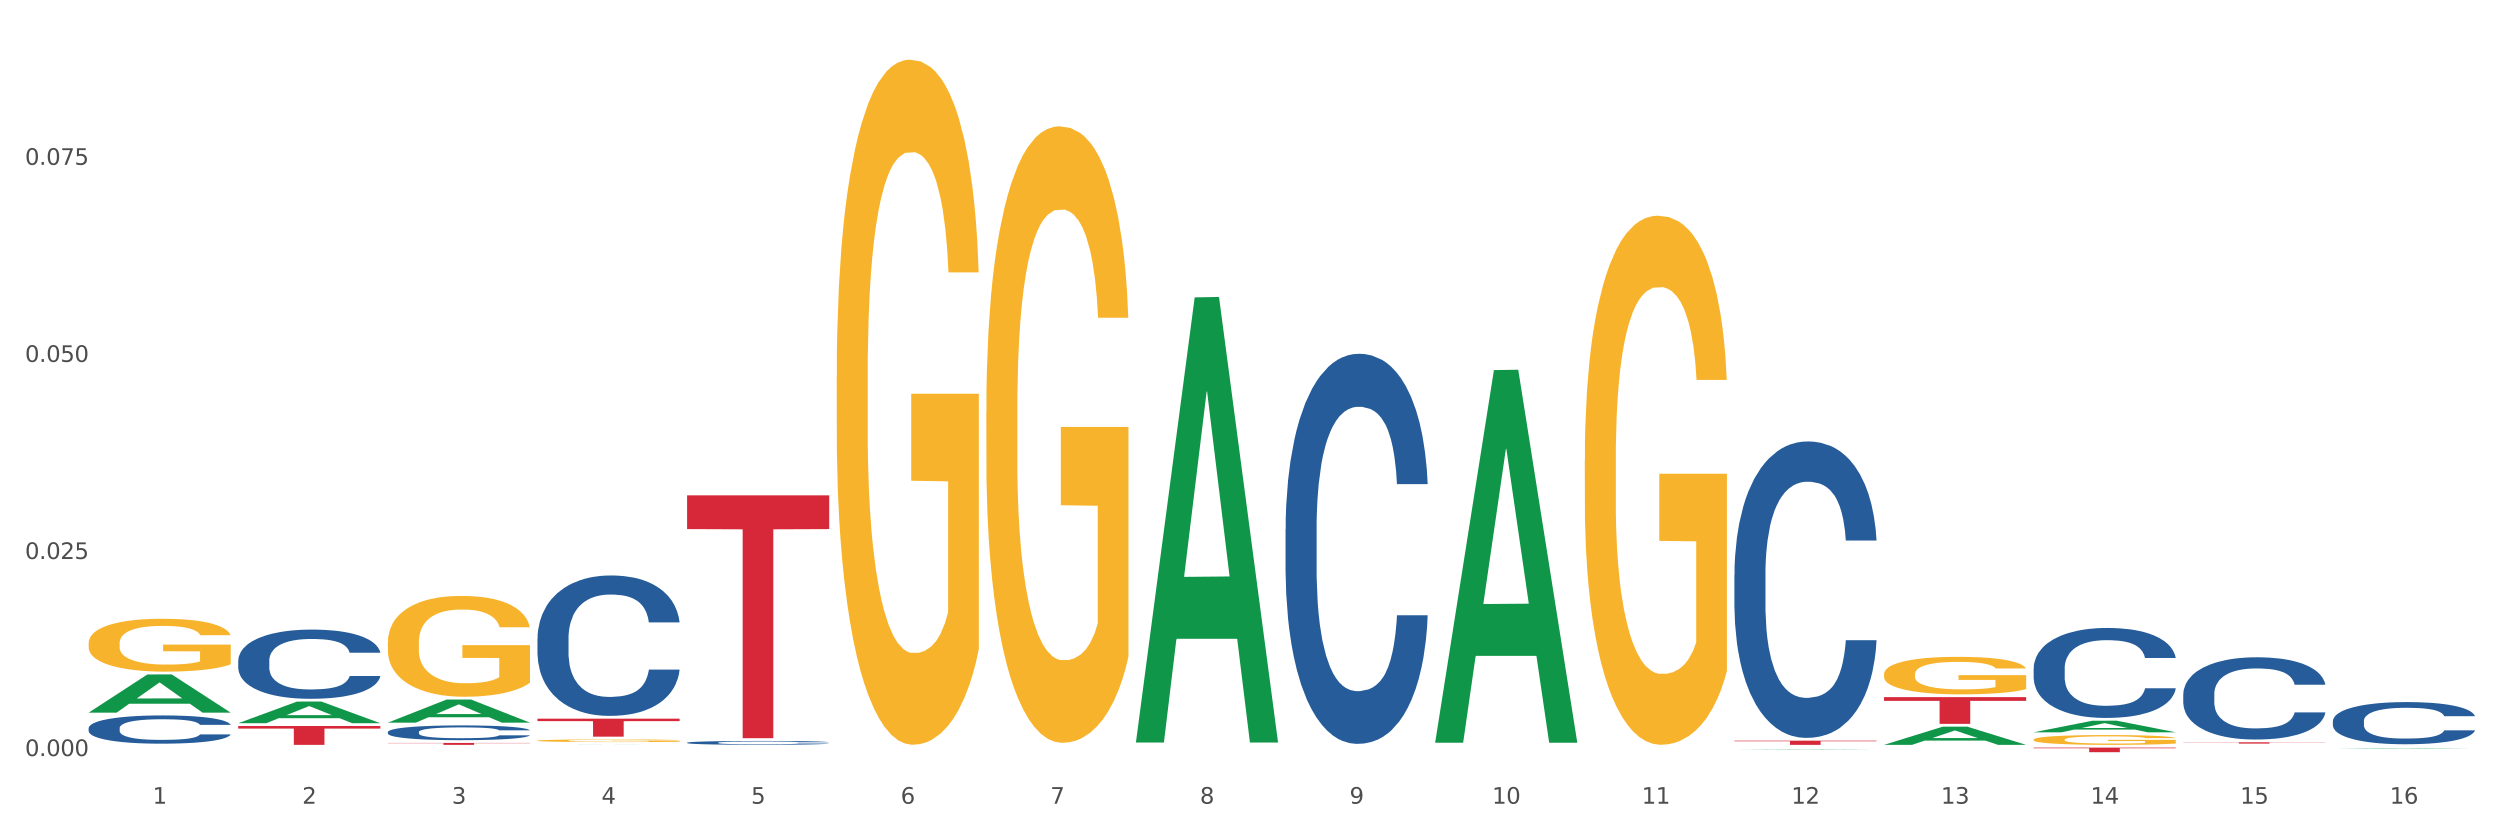
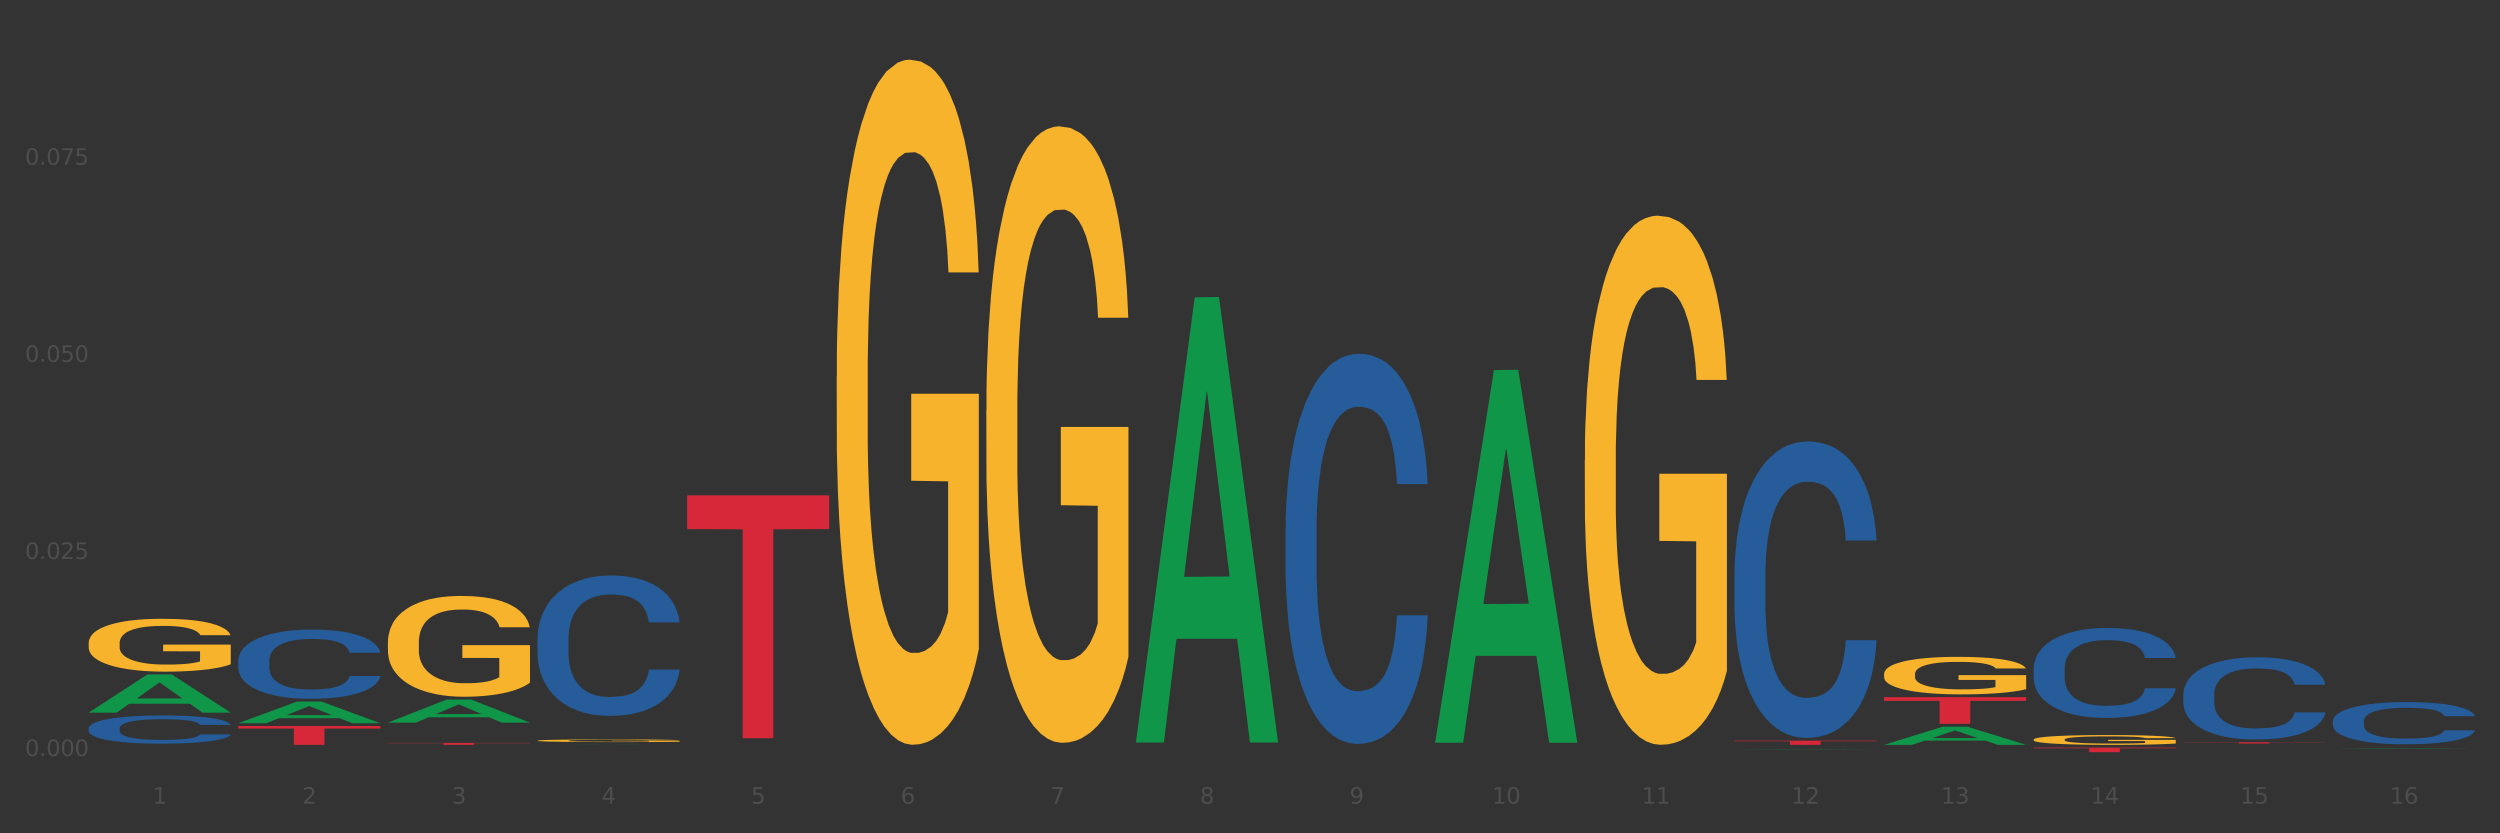
<svg xmlns="http://www.w3.org/2000/svg" xmlns:xlink="http://www.w3.org/1999/xlink" width="1080pt" height="360pt" viewBox="0 0 1080 360" version="1.1">
  <rect x="0" y="0" width="1080" height="360" fill="#333333" stroke="none" />
  <defs>
    <style type="text/css">*{stroke-linejoin: round; stroke-linecap: butt}</style>
  </defs>
  <g id="figure_1">
    <g id="patch_1">
-       <path d="M 0 360  L 1080 360  L 1080 0  L 0 0  z " style="fill: #ffffff; stroke: #ffffff; stroke-linejoin: miter" />
-     </g>
+       </g>
    <g id="axes_1">
      <g id="matplotlib.axis_1">
        <g id="xtick_1">
          <g id="text_1">
            <g style="fill: #4d4d4d" transform="translate(65.93 347.204) scale(0.096 -0.096)">
              <defs>
                <path id="DejaVuSans-31" d="M 794 531  L 1825 531  L 1825 4091  L 703 3866  L 703 4441  L 1819 4666  L 2450 4666  L 2450 531  L 3481 531  L 3481 0  L 794 0  L 794 531  z " transform="scale(0.016)" />
              </defs>
              <use xlink:href="#DejaVuSans-31" />
            </g>
          </g>
        </g>
        <g id="xtick_2">
          <g id="text_2">
            <g style="fill: #4d4d4d" transform="translate(130.565 347.204) scale(0.096 -0.096)">
              <defs>
                <path id="DejaVuSans-32" d="M 1228 531  L 3431 531  L 3431 0  L 469 0  L 469 531  Q 828 903 1448 1529  Q 2069 2156 2228 2338  Q 2531 2678 2651 2914  Q 2772 3150 2772 3378  Q 2772 3750 2511 3984  Q 2250 4219 1831 4219  Q 1534 4219 1204 4116  Q 875 4013 500 3803  L 500 4441  Q 881 4594 1212 4672  Q 1544 4750 1819 4750  Q 2544 4750 2975 4387  Q 3406 4025 3406 3419  Q 3406 3131 3298 2873  Q 3191 2616 2906 2266  Q 2828 2175 2409 1742  Q 1991 1309 1228 531  z " transform="scale(0.016)" />
              </defs>
              <use xlink:href="#DejaVuSans-32" />
            </g>
          </g>
        </g>
        <g id="xtick_3">
          <g id="text_3">
            <g style="fill: #4d4d4d" transform="translate(195.199 347.204) scale(0.096 -0.096)">
              <defs>
                <path id="DejaVuSans-33" d="M 2597 2516  Q 3050 2419 3304 2112  Q 3559 1806 3559 1356  Q 3559 666 3084 287  Q 2609 -91 1734 -91  Q 1441 -91 1130 -33  Q 819 25 488 141  L 488 750  Q 750 597 1062 519  Q 1375 441 1716 441  Q 2309 441 2620 675  Q 2931 909 2931 1356  Q 2931 1769 2642 2001  Q 2353 2234 1838 2234  L 1294 2234  L 1294 2753  L 1863 2753  Q 2328 2753 2575 2939  Q 2822 3125 2822 3475  Q 2822 3834 2567 4026  Q 2313 4219 1838 4219  Q 1578 4219 1281 4162  Q 984 4106 628 3988  L 628 4550  Q 988 4650 1302 4700  Q 1616 4750 1894 4750  Q 2613 4750 3031 4423  Q 3450 4097 3450 3541  Q 3450 3153 3228 2886  Q 3006 2619 2597 2516  z " transform="scale(0.016)" />
              </defs>
              <use xlink:href="#DejaVuSans-33" />
            </g>
          </g>
        </g>
        <g id="xtick_4">
          <g id="text_4">
            <g style="fill: #4d4d4d" transform="translate(259.833 347.204) scale(0.096 -0.096)">
              <defs>
                <path id="DejaVuSans-34" d="M 2419 4116  L 825 1625  L 2419 1625  L 2419 4116  z M 2253 4666  L 3047 4666  L 3047 1625  L 3713 1625  L 3713 1100  L 3047 1100  L 3047 0  L 2419 0  L 2419 1100  L 313 1100  L 313 1709  L 2253 4666  z " transform="scale(0.016)" />
              </defs>
              <use xlink:href="#DejaVuSans-34" />
            </g>
          </g>
        </g>
        <g id="xtick_5">
          <g id="text_5">
            <g style="fill: #4d4d4d" transform="translate(324.467 347.204) scale(0.096 -0.096)">
              <defs>
                <path id="DejaVuSans-35" d="M 691 4666  L 3169 4666  L 3169 4134  L 1269 4134  L 1269 2991  Q 1406 3038 1543 3061  Q 1681 3084 1819 3084  Q 2600 3084 3056 2656  Q 3513 2228 3513 1497  Q 3513 744 3044 326  Q 2575 -91 1722 -91  Q 1428 -91 1123 -41  Q 819 9 494 109  L 494 744  Q 775 591 1075 516  Q 1375 441 1709 441  Q 2250 441 2565 725  Q 2881 1009 2881 1497  Q 2881 1984 2565 2268  Q 2250 2553 1709 2553  Q 1456 2553 1204 2497  Q 953 2441 691 2322  L 691 4666  z " transform="scale(0.016)" />
              </defs>
              <use xlink:href="#DejaVuSans-35" />
            </g>
          </g>
        </g>
        <g id="xtick_6">
          <g id="text_6">
            <g style="fill: #4d4d4d" transform="translate(389.102 347.204) scale(0.096 -0.096)">
              <defs>
                <path id="DejaVuSans-36" d="M 2113 2584  Q 1688 2584 1439 2293  Q 1191 2003 1191 1497  Q 1191 994 1439 701  Q 1688 409 2113 409  Q 2538 409 2786 701  Q 3034 994 3034 1497  Q 3034 2003 2786 2293  Q 2538 2584 2113 2584  z M 3366 4563  L 3366 3988  Q 3128 4100 2886 4159  Q 2644 4219 2406 4219  Q 1781 4219 1451 3797  Q 1122 3375 1075 2522  Q 1259 2794 1537 2939  Q 1816 3084 2150 3084  Q 2853 3084 3261 2657  Q 3669 2231 3669 1497  Q 3669 778 3244 343  Q 2819 -91 2113 -91  Q 1303 -91 875 529  Q 447 1150 447 2328  Q 447 3434 972 4092  Q 1497 4750 2381 4750  Q 2619 4750 2861 4703  Q 3103 4656 3366 4563  z " transform="scale(0.016)" />
              </defs>
              <use xlink:href="#DejaVuSans-36" />
            </g>
          </g>
        </g>
        <g id="xtick_7">
          <g id="text_7">
            <g style="fill: #4d4d4d" transform="translate(453.736 347.204) scale(0.096 -0.096)">
              <defs>
                <path id="DejaVuSans-37" d="M 525 4666  L 3525 4666  L 3525 4397  L 1831 0  L 1172 0  L 2766 4134  L 525 4134  L 525 4666  z " transform="scale(0.016)" />
              </defs>
              <use xlink:href="#DejaVuSans-37" />
            </g>
          </g>
        </g>
        <g id="xtick_8">
          <g id="text_8">
            <g style="fill: #4d4d4d" transform="translate(518.37 347.204) scale(0.096 -0.096)">
              <defs>
                <path id="DejaVuSans-38" d="M 2034 2216  Q 1584 2216 1326 1975  Q 1069 1734 1069 1313  Q 1069 891 1326 650  Q 1584 409 2034 409  Q 2484 409 2743 651  Q 3003 894 3003 1313  Q 3003 1734 2745 1975  Q 2488 2216 2034 2216  z M 1403 2484  Q 997 2584 770 2862  Q 544 3141 544 3541  Q 544 4100 942 4425  Q 1341 4750 2034 4750  Q 2731 4750 3128 4425  Q 3525 4100 3525 3541  Q 3525 3141 3298 2862  Q 3072 2584 2669 2484  Q 3125 2378 3379 2068  Q 3634 1759 3634 1313  Q 3634 634 3220 271  Q 2806 -91 2034 -91  Q 1263 -91 848 271  Q 434 634 434 1313  Q 434 1759 690 2068  Q 947 2378 1403 2484  z M 1172 3481  Q 1172 3119 1398 2916  Q 1625 2713 2034 2713  Q 2441 2713 2670 2916  Q 2900 3119 2900 3481  Q 2900 3844 2670 4047  Q 2441 4250 2034 4250  Q 1625 4250 1398 4047  Q 1172 3844 1172 3481  z " transform="scale(0.016)" />
              </defs>
              <use xlink:href="#DejaVuSans-38" />
            </g>
          </g>
        </g>
        <g id="xtick_9">
          <g id="text_9">
            <g style="fill: #4d4d4d" transform="translate(583.005 347.204) scale(0.096 -0.096)">
              <defs>
                <path id="DejaVuSans-39" d="M 703 97  L 703 672  Q 941 559 1184 500  Q 1428 441 1663 441  Q 2288 441 2617 861  Q 2947 1281 2994 2138  Q 2813 1869 2534 1725  Q 2256 1581 1919 1581  Q 1219 1581 811 2004  Q 403 2428 403 3163  Q 403 3881 828 4315  Q 1253 4750 1959 4750  Q 2769 4750 3195 4129  Q 3622 3509 3622 2328  Q 3622 1225 3098 567  Q 2575 -91 1691 -91  Q 1453 -91 1209 -44  Q 966 3 703 97  z M 1959 2075  Q 2384 2075 2632 2365  Q 2881 2656 2881 3163  Q 2881 3666 2632 3958  Q 2384 4250 1959 4250  Q 1534 4250 1286 3958  Q 1038 3666 1038 3163  Q 1038 2656 1286 2365  Q 1534 2075 1959 2075  z " transform="scale(0.016)" />
              </defs>
              <use xlink:href="#DejaVuSans-39" />
            </g>
          </g>
        </g>
        <g id="xtick_10">
          <g id="text_10">
            <g style="fill: #4d4d4d" transform="translate(644.585 347.204) scale(0.096 -0.096)">
              <defs>
                <path id="DejaVuSans-30" d="M 2034 4250  Q 1547 4250 1301 3770  Q 1056 3291 1056 2328  Q 1056 1369 1301 889  Q 1547 409 2034 409  Q 2525 409 2770 889  Q 3016 1369 3016 2328  Q 3016 3291 2770 3770  Q 2525 4250 2034 4250  z M 2034 4750  Q 2819 4750 3233 4129  Q 3647 3509 3647 2328  Q 3647 1150 3233 529  Q 2819 -91 2034 -91  Q 1250 -91 836 529  Q 422 1150 422 2328  Q 422 3509 836 4129  Q 1250 4750 2034 4750  z " transform="scale(0.016)" />
              </defs>
              <use xlink:href="#DejaVuSans-31" />
              <use xlink:href="#DejaVuSans-30" transform="translate(63.623 0)" />
            </g>
          </g>
        </g>
        <g id="xtick_11">
          <g id="text_11">
            <g style="fill: #4d4d4d" transform="translate(709.219 347.204) scale(0.096 -0.096)">
              <use xlink:href="#DejaVuSans-31" />
              <use xlink:href="#DejaVuSans-31" transform="translate(63.623 0)" />
            </g>
          </g>
        </g>
        <g id="xtick_12">
          <g id="text_12">
            <g style="fill: #4d4d4d" transform="translate(773.854 347.204) scale(0.096 -0.096)">
              <use xlink:href="#DejaVuSans-31" />
              <use xlink:href="#DejaVuSans-32" transform="translate(63.623 0)" />
            </g>
          </g>
        </g>
        <g id="xtick_13">
          <g id="text_13">
            <g style="fill: #4d4d4d" transform="translate(838.488 347.204) scale(0.096 -0.096)">
              <use xlink:href="#DejaVuSans-31" />
              <use xlink:href="#DejaVuSans-33" transform="translate(63.623 0)" />
            </g>
          </g>
        </g>
        <g id="xtick_14">
          <g id="text_14">
            <g style="fill: #4d4d4d" transform="translate(903.122 347.204) scale(0.096 -0.096)">
              <use xlink:href="#DejaVuSans-31" />
              <use xlink:href="#DejaVuSans-34" transform="translate(63.623 0)" />
            </g>
          </g>
        </g>
        <g id="xtick_15">
          <g id="text_15">
            <g style="fill: #4d4d4d" transform="translate(967.756 347.204) scale(0.096 -0.096)">
              <use xlink:href="#DejaVuSans-31" />
              <use xlink:href="#DejaVuSans-35" transform="translate(63.623 0)" />
            </g>
          </g>
        </g>
        <g id="xtick_16">
          <g id="text_16">
            <g style="fill: #4d4d4d" transform="translate(1032.391 347.204) scale(0.096 -0.096)">
              <use xlink:href="#DejaVuSans-31" />
              <use xlink:href="#DejaVuSans-36" transform="translate(63.623 0)" />
            </g>
          </g>
        </g>
        <g id="xtick_17" />
        <g id="xtick_18" />
        <g id="xtick_19" />
        <g id="xtick_20" />
        <g id="xtick_21" />
        <g id="xtick_22" />
        <g id="xtick_23" />
        <g id="xtick_24" />
        <g id="xtick_25" />
        <g id="xtick_26" />
        <g id="xtick_27" />
        <g id="xtick_28" />
        <g id="xtick_29" />
        <g id="xtick_30" />
        <g id="xtick_31" />
      </g>
      <g id="matplotlib.axis_2">
        <g id="ytick_1">
          <g id="text_17">
            <g style="fill: #4d4d4d" transform="translate(10.8 326.62) scale(0.096 -0.096)">
              <defs>
                <path id="DejaVuSans-2e" d="M 684 794  L 1344 794  L 1344 0  L 684 0  L 684 794  z " transform="scale(0.016)" />
              </defs>
              <use xlink:href="#DejaVuSans-30" />
              <use xlink:href="#DejaVuSans-2e" transform="translate(63.623 0)" />
              <use xlink:href="#DejaVuSans-30" transform="translate(95.41 0)" />
              <use xlink:href="#DejaVuSans-30" transform="translate(159.033 0)" />
              <use xlink:href="#DejaVuSans-30" transform="translate(222.656 0)" />
            </g>
          </g>
        </g>
        <g id="ytick_2">
          <g id="text_18">
            <g style="fill: #4d4d4d" transform="translate(10.8 241.482) scale(0.096 -0.096)">
              <use xlink:href="#DejaVuSans-30" />
              <use xlink:href="#DejaVuSans-2e" transform="translate(63.623 0)" />
              <use xlink:href="#DejaVuSans-30" transform="translate(95.41 0)" />
              <use xlink:href="#DejaVuSans-32" transform="translate(159.033 0)" />
              <use xlink:href="#DejaVuSans-35" transform="translate(222.656 0)" />
            </g>
          </g>
        </g>
        <g id="ytick_3">
          <g id="text_19">
            <g style="fill: #4d4d4d" transform="translate(10.8 156.345) scale(0.096 -0.096)">
              <use xlink:href="#DejaVuSans-30" />
              <use xlink:href="#DejaVuSans-2e" transform="translate(63.623 0)" />
              <use xlink:href="#DejaVuSans-30" transform="translate(95.41 0)" />
              <use xlink:href="#DejaVuSans-35" transform="translate(159.033 0)" />
              <use xlink:href="#DejaVuSans-30" transform="translate(222.656 0)" />
            </g>
          </g>
        </g>
        <g id="ytick_4">
          <g id="text_20">
            <g style="fill: #4d4d4d" transform="translate(10.8 71.207) scale(0.096 -0.096)">
              <use xlink:href="#DejaVuSans-30" />
              <use xlink:href="#DejaVuSans-2e" transform="translate(63.623 0)" />
              <use xlink:href="#DejaVuSans-30" transform="translate(95.41 0)" />
              <use xlink:href="#DejaVuSans-37" transform="translate(159.033 0)" />
              <use xlink:href="#DejaVuSans-35" transform="translate(222.656 0)" />
            </g>
          </g>
        </g>
        <g id="ytick_5" />
        <g id="ytick_6" />
        <g id="ytick_7" />
        <g id="ytick_8" />
      </g>
      <g id="PolyCollection_1">
        <path d="M 878.529 322.973  L 939.931 322.973  L 939.931 323.247  L 915.778 323.249  L 915.778 324.95  L 902.537 324.95  L 902.537 323.249  L 878.529 323.247  L 878.529 322.975  L 878.529 322.973  z " clip-path="url(#p12dfff32a3)" style="fill: #d62839" />
        <path d="M 943.163 320.66  L 1004.566 320.66  L 1004.566 320.74  L 980.412 320.741  L 980.412 321.239  L 967.171 321.239  L 967.171 320.741  L 943.163 320.74  L 943.163 320.661  L 943.163 320.66  z " clip-path="url(#p12dfff32a3)" style="fill: #d62839" />
        <path d="M 813.895 301.16  L 875.297 301.16  L 875.297 302.766  L 851.143 302.776  L 851.143 312.717  L 837.903 312.717  L 837.903 302.776  L 813.895 302.766  L 813.895 301.17  L 813.895 301.16  z " clip-path="url(#p12dfff32a3)" style="fill: #d62839" />
        <path d="M 749.26 319.967  L 810.663 319.967  L 810.663 320.219  L 786.509 320.221  L 786.509 321.784  L 773.268 321.784  L 773.268 320.221  L 749.26 320.219  L 749.26 319.969  L 749.26 319.967  z " clip-path="url(#p12dfff32a3)" style="fill: #d62839" />
-         <path d="M 232.186 310.453  L 293.588 310.453  L 293.588 311.537  L 269.435 311.544  L 269.435 318.25  L 256.194 318.25  L 256.194 311.544  L 232.186 311.537  L 232.186 310.46  L 232.186 310.453  z " clip-path="url(#p12dfff32a3)" style="fill: #d62839" />
        <path d="M 296.82 213.986  L 358.223 213.986  L 358.223 228.566  L 334.069 228.664  L 334.069 318.903  L 320.828 318.903  L 320.828 228.664  L 296.82 228.566  L 296.82 214.084  L 296.82 213.986  z " clip-path="url(#p12dfff32a3)" style="fill: #d62839" />
        <path d="M 102.917 313.622  L 164.32 313.622  L 164.32 314.756  L 140.166 314.764  L 140.166 321.784  L 126.925 321.784  L 126.925 314.764  L 102.917 314.756  L 102.917 313.629  L 102.917 313.622  z " clip-path="url(#p12dfff32a3)" style="fill: #d62839" />
        <path d="M 167.552 320.945  L 228.954 320.945  L 228.954 321.061  L 204.801 321.062  L 204.801 321.784  L 191.56 321.784  L 191.56 321.062  L 167.552 321.061  L 167.552 320.945  L 167.552 320.945  z " clip-path="url(#p12dfff32a3)" style="fill: #d62839" />
        <path d="M 813.895 291.249  L 813.967 291.234  L 813.967 290.701  L 814.112 290.242  L 814.837 289.131  L 815.924 288.213  L 816.722 287.724  L 817.519 287.324  L 818.462 286.925  L 819.622 286.51  L 821.724 285.903  L 823.029 285.592  L 824.624 285.266  L 827.523 284.792  L 829.626 284.526  L 831.801 284.304  L 835.353 284.037  L 837.673 283.919  L 840.137 283.83  L 843.11 283.77  L 845.357 283.756  L 850.287 283.8  L 854.491 283.933  L 856.521 284.037  L 859.131 284.215  L 860.508 284.333  L 862.756 284.57  L 865.075 284.881  L 866.67 285.148  L 869.063 285.651  L 870.875 286.155  L 872.542 286.777  L 873.412 287.206  L 874.065 287.606  L 874.645 288.065  L 875.225 288.79  L 862.176 288.79  L 861.668 288.272  L 860.871 287.784  L 859.711 287.31  L 858.696 287.013  L 856.956 286.643  L 855.361 286.406  L 853.694 286.229  L 851.664 286.081  L 850.069 286.007  L 847.822 285.947  L 843.4 285.962  L 840.427 286.081  L 838.398 286.229  L 837.093 286.362  L 835.933 286.51  L 834.628 286.717  L 833.105 287.028  L 832.018 287.31  L 830.931 287.665  L 830.061 288.02  L 829.263 288.435  L 828.611 288.879  L 828.103 289.338  L 827.668 289.901  L 827.306 290.834  L 827.306 292.863  L 827.451 293.322  L 827.813 293.929  L 828.248 294.388  L 828.973 294.936  L 829.626 295.306  L 830.858 295.839  L 832.236 296.283  L 833.323 296.565  L 834.41 296.802  L 836.295 297.128  L 838.398 297.394  L 840.21 297.557  L 842.675 297.705  L 844.342 297.764  L 845.792 297.794  L 849.344 297.794  L 851.881 297.75  L 854.709 297.646  L 856.884 297.513  L 858.696 297.35  L 860.726 297.083  L 862.031 296.831  L 862.031 293.736  L 846.082 293.722  L 846.082 291.663  L 875.297 291.663  L 875.297 297.705  L 874.065 298.016  L 872.687 298.297  L 871.237 298.549  L 869.063 298.86  L 866.453 299.156  L 864.133 299.364  L 861.668 299.541  L 858.768 299.704  L 854.999 299.852  L 852.679 299.912  L 849.779 299.956  L 846.372 299.971  L 843.4 299.941  L 840.5 299.867  L 837.455 299.734  L 834.483 299.541  L 832.236 299.349  L 829.988 299.112  L 827.596 298.801  L 825.711 298.505  L 824.261 298.238  L 822.666 297.898  L 820.926 297.453  L 819.622 297.054  L 818.462 296.639  L 817.229 296.106  L 816.359 295.647  L 815.489 295.069  L 814.982 294.64  L 814.402 293.973  L 813.967 293.04  L 813.895 291.249  z " clip-path="url(#p12dfff32a3)" style="fill: #f7b32b" />
        <path d="M 878.529 319.504  L 878.601 319.5  L 878.601 319.361  L 878.746 319.241  L 879.471 318.951  L 880.559 318.711  L 881.356 318.583  L 882.154 318.478  L 883.096 318.374  L 884.256 318.265  L 886.358 318.107  L 887.663 318.025  L 889.258 317.94  L 892.158 317.816  L 894.26 317.747  L 896.435 317.689  L 899.987 317.619  L 902.307 317.588  L 904.772 317.565  L 907.744 317.549  L 909.991 317.546  L 914.921 317.557  L 919.126 317.592  L 921.155 317.619  L 923.765 317.665  L 925.143 317.696  L 927.39 317.758  L 929.71 317.84  L 931.305 317.909  L 933.697 318.041  L 935.509 318.173  L 937.177 318.335  L 938.047 318.447  L 938.699 318.552  L 939.279 318.672  L 939.859 318.862  L 926.81 318.862  L 926.303 318.726  L 925.505 318.598  L 924.345 318.474  L 923.33 318.397  L 921.59 318.3  L 919.996 318.238  L 918.328 318.192  L 916.298 318.153  L 914.703 318.134  L 912.456 318.118  L 908.034 318.122  L 905.062 318.153  L 903.032 318.192  L 901.727 318.227  L 900.567 318.265  L 899.262 318.32  L 897.74 318.401  L 896.652 318.474  L 895.565 318.567  L 894.695 318.66  L 893.898 318.769  L 893.245 318.885  L 892.738 319.005  L 892.303 319.152  L 891.94 319.396  L 891.94 319.926  L 892.085 320.046  L 892.448 320.205  L 892.883 320.325  L 893.608 320.468  L 894.26 320.565  L 895.492 320.704  L 896.87 320.82  L 897.957 320.894  L 899.045 320.956  L 900.93 321.041  L 903.032 321.11  L 904.844 321.153  L 907.309 321.192  L 908.976 321.207  L 910.426 321.215  L 913.978 321.215  L 916.516 321.203  L 919.343 321.176  L 921.518 321.141  L 923.33 321.099  L 925.36 321.029  L 926.665 320.963  L 926.665 320.154  L 910.716 320.15  L 910.716 319.612  L 939.931 319.612  L 939.931 321.192  L 938.699 321.273  L 937.322 321.346  L 935.872 321.412  L 933.697 321.494  L 931.087 321.571  L 928.767 321.625  L 926.303 321.672  L 923.403 321.714  L 919.633 321.753  L 917.313 321.768  L 914.413 321.78  L 911.006 321.784  L 908.034 321.776  L 905.134 321.757  L 902.089 321.722  L 899.117 321.672  L 896.87 321.621  L 894.623 321.559  L 892.23 321.478  L 890.345 321.401  L 888.895 321.331  L 887.301 321.242  L 885.561 321.126  L 884.256 321.021  L 883.096 320.913  L 881.864 320.774  L 880.994 320.654  L 880.124 320.503  L 879.616 320.39  L 879.036 320.216  L 878.601 319.972  L 878.529 319.504  z " clip-path="url(#p12dfff32a3)" style="fill: #f7b32b" />
        <path d="M 167.552 277.572  L 167.624 277.532  L 167.624 276.1  L 167.769 274.867  L 168.494 271.884  L 169.581 269.418  L 170.379 268.105  L 171.176 267.031  L 172.119 265.957  L 173.279 264.844  L 175.381 263.213  L 176.686 262.377  L 178.281 261.502  L 181.18 260.23  L 183.283 259.514  L 185.458 258.917  L 189.01 258.201  L 191.33 257.883  L 193.794 257.644  L 196.767 257.485  L 199.014 257.445  L 203.944 257.565  L 208.148 257.923  L 210.178 258.201  L 212.788 258.678  L 214.165 258.997  L 216.413 259.633  L 218.732 260.468  L 220.327 261.184  L 222.72 262.537  L 224.532 263.889  L 226.199 265.56  L 227.069 266.713  L 227.722 267.787  L 228.302 269.02  L 228.882 270.969  L 215.833 270.969  L 215.325 269.577  L 214.528 268.264  L 213.368 266.991  L 212.353 266.196  L 210.613 265.202  L 209.018 264.565  L 207.351 264.088  L 205.321 263.69  L 203.726 263.491  L 201.479 263.332  L 197.057 263.372  L 194.084 263.69  L 192.055 264.088  L 190.75 264.446  L 189.59 264.844  L 188.285 265.4  L 186.763 266.236  L 185.675 266.991  L 184.588 267.946  L 183.718 268.901  L 182.92 270.014  L 182.268 271.208  L 181.76 272.441  L 181.325 273.952  L 180.963 276.458  L 180.963 281.907  L 181.108 283.14  L 181.47 284.771  L 181.905 286.004  L 182.63 287.476  L 183.283 288.47  L 184.515 289.902  L 185.893 291.095  L 186.98 291.851  L 188.067 292.487  L 189.952 293.363  L 192.055 294.078  L 193.867 294.516  L 196.332 294.914  L 197.999 295.073  L 199.449 295.152  L 203.001 295.152  L 205.539 295.033  L 208.366 294.755  L 210.541 294.397  L 212.353 293.959  L 214.383 293.243  L 215.688 292.567  L 215.688 284.254  L 199.739 284.214  L 199.739 278.685  L 228.954 278.685  L 228.954 294.914  L 227.722 295.749  L 226.344 296.505  L 224.894 297.181  L 222.72 298.016  L 220.11 298.812  L 217.79 299.369  L 215.325 299.846  L 212.425 300.283  L 208.656 300.681  L 206.336 300.84  L 203.436 300.96  L 200.029 300.999  L 197.057 300.92  L 194.157 300.721  L 191.112 300.363  L 188.14 299.846  L 185.893 299.329  L 183.645 298.692  L 181.253 297.857  L 179.368 297.062  L 177.918 296.346  L 176.323 295.431  L 174.584 294.238  L 173.279 293.164  L 172.119 292.05  L 170.886 290.618  L 170.016 289.385  L 169.146 287.834  L 168.639 286.68  L 168.059 284.89  L 167.624 282.385  L 167.552 277.572  z " clip-path="url(#p12dfff32a3)" style="fill: #f7b32b" />
        <path d="M 38.283 277.87  L 38.355 277.85  L 38.355 277.099  L 38.5 276.452  L 39.225 274.888  L 40.313 273.595  L 41.11 272.906  L 41.908 272.343  L 42.85 271.78  L 44.01 271.196  L 46.112 270.341  L 47.417 269.903  L 49.012 269.444  L 51.912 268.777  L 54.014 268.401  L 56.189 268.088  L 59.741 267.713  L 62.061 267.546  L 64.526 267.421  L 67.498 267.337  L 69.745 267.317  L 74.675 267.379  L 78.88 267.567  L 80.91 267.713  L 83.519 267.963  L 84.897 268.13  L 87.144 268.464  L 89.464 268.902  L 91.059 269.277  L 93.451 269.986  L 95.263 270.695  L 96.931 271.571  L 97.801 272.176  L 98.453 272.739  L 99.033 273.386  L 99.613 274.408  L 86.564 274.408  L 86.057 273.678  L 85.259 272.99  L 84.099 272.322  L 83.084 271.905  L 81.345 271.384  L 79.75 271.05  L 78.082 270.8  L 76.052 270.591  L 74.458 270.487  L 72.21 270.403  L 67.788 270.424  L 64.816 270.591  L 62.786 270.8  L 61.481 270.987  L 60.321 271.196  L 59.016 271.488  L 57.494 271.926  L 56.407 272.322  L 55.319 272.823  L 54.449 273.323  L 53.652 273.907  L 52.999 274.533  L 52.492 275.18  L 52.057 275.972  L 51.694 277.286  L 51.694 280.144  L 51.839 280.79  L 52.202 281.646  L 52.637 282.292  L 53.362 283.064  L 54.014 283.585  L 55.247 284.336  L 56.624 284.962  L 57.711 285.358  L 58.799 285.692  L 60.684 286.151  L 62.786 286.526  L 64.598 286.756  L 67.063 286.964  L 68.731 287.048  L 70.18 287.089  L 73.733 287.089  L 76.27 287.027  L 79.097 286.881  L 81.272 286.693  L 83.084 286.464  L 85.114 286.088  L 86.419 285.734  L 86.419 281.374  L 70.47 281.354  L 70.47 278.454  L 99.686 278.454  L 99.686 286.964  L 98.453 287.402  L 97.076 287.798  L 95.626 288.153  L 93.451 288.591  L 90.841 289.008  L 88.521 289.3  L 86.057 289.55  L 83.157 289.78  L 79.387 289.988  L 77.067 290.072  L 74.168 290.134  L 70.76 290.155  L 67.788 290.114  L 64.888 290.009  L 61.844 289.822  L 58.871 289.55  L 56.624 289.279  L 54.377 288.946  L 51.984 288.508  L 50.1 288.09  L 48.65 287.715  L 47.055 287.235  L 45.315 286.61  L 44.01 286.046  L 42.85 285.462  L 41.618 284.712  L 40.748 284.065  L 39.878 283.252  L 39.37 282.647  L 38.79 281.708  L 38.355 280.394  L 38.283 277.87  z " clip-path="url(#p12dfff32a3)" style="fill: #f7b32b" />
        <path d="M 426.089 177.634  L 426.161 177.391  L 426.161 168.634  L 426.306 161.094  L 427.031 142.851  L 428.119 127.77  L 428.916 119.743  L 429.713 113.176  L 430.656 106.608  L 431.816 99.797  L 433.918 89.825  L 435.223 84.717  L 436.818 79.365  L 439.718 71.582  L 441.82 67.203  L 443.995 63.555  L 447.547 59.176  L 449.867 57.231  L 452.332 55.771  L 455.304 54.798  L 457.551 54.555  L 462.481 55.285  L 466.686 57.474  L 468.715 59.176  L 471.325 62.095  L 472.703 64.041  L 474.95 67.933  L 477.27 73.041  L 478.865 77.419  L 481.257 85.69  L 483.069 93.96  L 484.737 104.176  L 485.606 111.23  L 486.259 117.797  L 486.839 125.338  L 487.419 137.256  L 474.37 137.256  L 473.862 128.743  L 473.065 120.716  L 471.905 112.932  L 470.89 108.068  L 469.15 101.987  L 467.555 98.095  L 465.888 95.176  L 463.858 92.744  L 462.263 91.527  L 460.016 90.554  L 455.594 90.798  L 452.622 92.744  L 450.592 95.176  L 449.287 97.365  L 448.127 99.797  L 446.822 103.203  L 445.3 108.311  L 444.212 112.932  L 443.125 118.77  L 442.255 124.608  L 441.458 131.419  L 440.805 138.716  L 440.298 146.256  L 439.863 155.499  L 439.5 170.823  L 439.5 204.147  L 439.645 211.688  L 440.008 221.661  L 440.443 229.201  L 441.168 238.201  L 441.82 244.282  L 443.052 253.038  L 444.43 260.336  L 445.517 264.957  L 446.605 268.849  L 448.489 274.2  L 450.592 278.579  L 452.404 281.254  L 454.869 283.687  L 456.536 284.66  L 457.986 285.146  L 461.538 285.146  L 464.076 284.416  L 466.903 282.714  L 469.078 280.524  L 470.89 277.849  L 472.92 273.471  L 474.225 269.335  L 474.225 218.498  L 458.276 218.255  L 458.276 184.445  L 487.491 184.445  L 487.491 283.687  L 486.259 288.795  L 484.882 293.416  L 483.432 297.551  L 481.257 302.659  L 478.647 307.524  L 476.327 310.929  L 473.862 313.848  L 470.963 316.524  L 467.193 318.956  L 464.873 319.929  L 461.973 320.659  L 458.566 320.902  L 455.594 320.416  L 452.694 319.2  L 449.649 317.01  L 446.677 313.848  L 444.43 310.686  L 442.182 306.794  L 439.79 301.686  L 437.905 296.822  L 436.455 292.443  L 434.861 286.849  L 433.121 279.552  L 431.816 272.984  L 430.656 266.173  L 429.424 257.417  L 428.554 249.876  L 427.684 240.39  L 427.176 233.336  L 426.596 222.39  L 426.161 207.066  L 426.089 177.634  z " clip-path="url(#p12dfff32a3)" style="fill: #f7b32b" />
        <path d="M 684.626 198.797  L 684.698 198.588  L 684.698 191.073  L 684.843 184.602  L 685.568 168.946  L 686.656 156.004  L 687.453 149.115  L 688.251 143.479  L 689.193 137.843  L 690.353 131.998  L 692.455 123.439  L 693.76 119.055  L 695.355 114.463  L 698.255 107.783  L 700.357 104.026  L 702.532 100.894  L 706.084 97.137  L 708.404 95.467  L 710.869 94.214  L 713.841 93.379  L 716.088 93.171  L 721.018 93.797  L 725.223 95.676  L 727.253 97.137  L 729.862 99.642  L 731.24 101.312  L 733.487 104.652  L 735.807 109.035  L 737.402 112.793  L 739.794 119.89  L 741.606 126.988  L 743.274 135.755  L 744.144 141.809  L 744.796 147.445  L 745.376 153.916  L 745.956 164.145  L 732.907 164.145  L 732.4 156.839  L 731.602 149.95  L 730.442 143.27  L 729.427 139.095  L 727.687 133.876  L 726.093 130.536  L 724.425 128.031  L 722.395 125.944  L 720.801 124.9  L 718.553 124.065  L 714.131 124.274  L 711.159 125.944  L 709.129 128.031  L 707.824 129.91  L 706.664 131.998  L 705.359 134.92  L 703.837 139.304  L 702.749 143.27  L 701.662 148.28  L 700.792 153.29  L 699.995 159.135  L 699.342 165.397  L 698.835 171.868  L 698.4 179.801  L 698.037 192.952  L 698.037 221.55  L 698.182 228.021  L 698.545 236.58  L 698.98 243.051  L 699.705 250.775  L 700.357 255.994  L 701.59 263.509  L 702.967 269.771  L 704.054 273.737  L 705.142 277.077  L 707.027 281.67  L 709.129 285.427  L 710.941 287.723  L 713.406 289.811  L 715.074 290.646  L 716.523 291.063  L 720.076 291.063  L 722.613 290.437  L 725.44 288.976  L 727.615 287.097  L 729.427 284.801  L 731.457 281.043  L 732.762 277.495  L 732.762 233.866  L 716.813 233.658  L 716.813 204.642  L 746.029 204.642  L 746.029 289.811  L 744.796 294.194  L 743.419 298.161  L 741.969 301.709  L 739.794 306.093  L 737.184 310.268  L 734.864 313.19  L 732.4 315.695  L 729.5 317.992  L 725.73 320.079  L 723.41 320.914  L 720.511 321.54  L 717.103 321.749  L 714.131 321.332  L 711.231 320.288  L 708.187 318.409  L 705.214 315.695  L 702.967 312.982  L 700.72 309.642  L 698.327 305.258  L 696.442 301.083  L 694.993 297.326  L 693.398 292.524  L 691.658 286.262  L 690.353 280.626  L 689.193 274.781  L 687.961 267.266  L 687.091 260.795  L 686.221 252.654  L 685.713 246.6  L 685.133 237.206  L 684.698 224.055  L 684.626 198.797  z " clip-path="url(#p12dfff32a3)" style="fill: #f7b32b" />
-         <path d="M 878.529 316.347  L 878.592 316.343  L 903.913 311.345  L 914.421 311.34  L 939.931 316.357  L 927.777 316.357  L 922.27 315.188  L 896.127 315.188  L 895.937 315.207  L 890.619 316.357  L 878.529 316.357  L 878.529 316.347  L 899.418 314.491  L 918.979 314.487  L 909.293 312.409  L 909.167 312.4  L 909.04 312.414  L 899.355 314.487  L 899.418 314.491  L 878.529 316.347  z " clip-path="url(#p12dfff32a3)" style="fill: #109648" />
        <path d="M 1007.797 323.379  L 1007.861 323.379  L 1033.181 323.17  L 1043.689 323.17  L 1069.2 323.38  L 1057.046 323.38  L 1051.539 323.331  L 1025.395 323.331  L 1025.205 323.332  L 1019.888 323.38  L 1007.797 323.38  L 1007.797 323.379  L 1028.687 323.302  L 1048.247 323.301  L 1038.562 323.215  L 1038.435 323.214  L 1038.309 323.215  L 1028.624 323.301  L 1028.687 323.302  L 1007.797 323.379  z " clip-path="url(#p12dfff32a3)" style="fill: #109648" />
        <path d="M 102.917 312.415  L 102.981 312.407  L 128.301 303.078  L 138.809 303.069  L 164.32 312.433  L 152.166 312.433  L 146.659 310.252  L 120.515 310.252  L 120.325 310.288  L 115.008 312.433  L 102.917 312.433  L 102.917 312.415  L 123.807 308.951  L 143.367 308.942  L 133.682 305.065  L 133.555 305.048  L 133.429 305.074  L 123.744 308.942  L 123.807 308.951  L 102.917 312.415  z " clip-path="url(#p12dfff32a3)" style="fill: #109648" />
        <path d="M 38.283 307.845  L 38.346 307.83  L 63.667 291.36  L 74.175 291.344  L 99.686 307.876  L 87.532 307.876  L 82.024 304.027  L 55.881 304.027  L 55.691 304.089  L 50.374 307.876  L 38.283 307.876  L 38.283 307.845  L 59.173 301.729  L 78.733 301.714  L 69.048 294.868  L 68.921 294.837  L 68.794 294.883  L 59.109 301.714  L 59.173 301.729  L 38.283 307.845  z " clip-path="url(#p12dfff32a3)" style="fill: #109648" />
        <path d="M 232.186 321.784  L 232.249 321.784  L 257.57 321.761  L 268.078 321.761  L 293.588 321.784  L 281.435 321.784  L 275.927 321.779  L 249.784 321.779  L 249.594 321.779  L 244.276 321.784  L 232.186 321.784  L 232.186 321.784  L 253.075 321.775  L 272.636 321.775  L 262.95 321.766  L 262.824 321.766  L 262.697 321.766  L 253.012 321.775  L 253.075 321.775  L 232.186 321.784  z " clip-path="url(#p12dfff32a3)" style="fill: #109648" />
        <path d="M 167.552 312.17  L 167.615 312.16  L 192.936 302.198  L 203.444 302.188  L 228.954 312.189  L 216.8 312.189  L 211.293 309.86  L 185.149 309.86  L 184.96 309.897  L 179.642 312.189  L 167.552 312.189  L 167.552 312.17  L 188.441 308.47  L 208.001 308.461  L 198.316 304.32  L 198.19 304.301  L 198.063 304.329  L 188.378 308.461  L 188.441 308.47  L 167.552 312.17  z " clip-path="url(#p12dfff32a3)" style="fill: #109648" />
        <path d="M 749.26 323.745  L 749.324 323.744  L 774.644 323.597  L 785.152 323.597  L 810.663 323.745  L 798.509 323.745  L 793.002 323.71  L 766.858 323.71  L 766.668 323.711  L 761.351 323.745  L 749.26 323.745  L 749.26 323.745  L 770.15 323.69  L 789.71 323.69  L 780.025 323.629  L 779.898 323.628  L 779.772 323.629  L 770.086 323.69  L 770.15 323.69  L 749.26 323.745  z " clip-path="url(#p12dfff32a3)" style="fill: #109648" />
        <path d="M 813.895 321.769  L 813.958 321.762  L 839.278 313.913  L 849.787 313.905  L 875.297 321.784  L 863.143 321.784  L 857.636 319.949  L 831.492 319.949  L 831.302 319.979  L 825.985 321.784  L 813.895 321.784  L 813.895 321.769  L 834.784 318.854  L 854.344 318.847  L 844.659 315.585  L 844.533 315.57  L 844.406 315.592  L 834.721 318.847  L 834.784 318.854  L 813.895 321.769  z " clip-path="url(#p12dfff32a3)" style="fill: #109648" />
        <path d="M 619.992 320.546  L 620.055 320.394  L 645.376 159.877  L 655.884 159.726  L 681.394 320.848  L 669.24 320.848  L 663.733 283.329  L 637.59 283.329  L 637.4 283.934  L 632.082 320.848  L 619.992 320.848  L 619.992 320.546  L 640.881 260.938  L 660.441 260.787  L 650.756 194.069  L 650.63 193.766  L 650.503 194.22  L 640.818 260.787  L 640.881 260.938  L 619.992 320.546  z " clip-path="url(#p12dfff32a3)" style="fill: #109648" />
        <path d="M 490.723 320.425  L 490.786 320.244  L 516.107 128.467  L 526.615 128.287  L 552.126 320.787  L 539.972 320.787  L 534.464 275.96  L 508.321 275.96  L 508.131 276.683  L 502.814 320.787  L 490.723 320.787  L 490.723 320.425  L 511.613 249.209  L 531.173 249.028  L 521.488 169.317  L 521.361 168.956  L 521.234 169.498  L 511.549 249.028  L 511.613 249.209  L 490.723 320.425  z " clip-path="url(#p12dfff32a3)" style="fill: #109648" />
-         <path d="M 361.454 162.535  L 361.527 162.265  L 361.527 152.534  L 361.672 144.154  L 362.397 123.881  L 363.484 107.122  L 364.282 98.202  L 365.079 90.904  L 366.022 83.605  L 367.182 76.037  L 369.284 64.954  L 370.589 59.278  L 372.184 53.331  L 375.083 44.681  L 377.186 39.816  L 379.361 35.761  L 382.913 30.895  L 385.233 28.733  L 387.697 27.111  L 390.67 26.03  L 392.917 25.759  L 397.847 26.57  L 402.051 29.003  L 404.081 30.895  L 406.691 34.139  L 408.068 36.302  L 410.316 40.626  L 412.635 46.303  L 414.23 51.168  L 416.623 60.359  L 418.435 69.549  L 420.102 80.902  L 420.972 88.741  L 421.625 96.04  L 422.205 104.419  L 422.785 117.664  L 409.736 117.664  L 409.228 108.203  L 408.431 99.283  L 407.271 90.633  L 406.256 85.227  L 404.516 78.47  L 402.921 74.145  L 401.254 70.901  L 399.224 68.198  L 397.629 66.846  L 395.382 65.765  L 390.96 66.035  L 387.987 68.198  L 385.958 70.901  L 384.653 73.334  L 383.493 76.037  L 382.188 79.821  L 380.665 85.498  L 379.578 90.633  L 378.491 97.121  L 377.621 103.608  L 376.823 111.177  L 376.171 119.286  L 375.663 127.666  L 375.228 137.937  L 374.866 154.967  L 374.866 191.999  L 375.011 200.378  L 375.373 211.461  L 375.808 219.841  L 376.533 229.842  L 377.186 236.6  L 378.418 246.331  L 379.796 254.44  L 380.883 259.576  L 381.97 263.901  L 383.855 269.848  L 385.958 274.713  L 387.77 277.687  L 390.235 280.39  L 391.902 281.471  L 393.352 282.011  L 396.904 282.011  L 399.441 281.201  L 402.269 279.308  L 404.444 276.876  L 406.256 273.902  L 408.286 269.037  L 409.591 264.441  L 409.591 207.947  L 393.642 207.677  L 393.642 170.104  L 422.857 170.104  L 422.857 280.39  L 421.625 286.066  L 420.247 291.202  L 418.797 295.797  L 416.623 301.474  L 414.013 306.88  L 411.693 310.664  L 409.228 313.908  L 406.328 316.881  L 402.559 319.584  L 400.239 320.665  L 397.339 321.476  L 393.932 321.747  L 390.96 321.206  L 388.06 319.855  L 385.015 317.422  L 382.043 313.908  L 379.796 310.394  L 377.548 306.069  L 375.156 300.392  L 373.271 294.986  L 371.821 290.121  L 370.226 283.904  L 368.486 275.794  L 367.182 268.496  L 366.022 260.927  L 364.789 251.196  L 363.919 242.817  L 363.049 232.275  L 362.542 224.436  L 361.962 212.272  L 361.527 195.243  L 361.454 162.535  z " clip-path="url(#p12dfff32a3)" style="fill: #f7b32b" />
+         <path d="M 361.454 162.535  L 361.527 162.265  L 361.527 152.534  L 361.672 144.154  L 362.397 123.881  L 363.484 107.122  L 364.282 98.202  L 365.079 90.904  L 366.022 83.605  L 367.182 76.037  L 369.284 64.954  L 370.589 59.278  L 372.184 53.331  L 375.083 44.681  L 377.186 39.816  L 379.361 35.761  L 382.913 30.895  L 387.697 27.111  L 390.67 26.03  L 392.917 25.759  L 397.847 26.57  L 402.051 29.003  L 404.081 30.895  L 406.691 34.139  L 408.068 36.302  L 410.316 40.626  L 412.635 46.303  L 414.23 51.168  L 416.623 60.359  L 418.435 69.549  L 420.102 80.902  L 420.972 88.741  L 421.625 96.04  L 422.205 104.419  L 422.785 117.664  L 409.736 117.664  L 409.228 108.203  L 408.431 99.283  L 407.271 90.633  L 406.256 85.227  L 404.516 78.47  L 402.921 74.145  L 401.254 70.901  L 399.224 68.198  L 397.629 66.846  L 395.382 65.765  L 390.96 66.035  L 387.987 68.198  L 385.958 70.901  L 384.653 73.334  L 383.493 76.037  L 382.188 79.821  L 380.665 85.498  L 379.578 90.633  L 378.491 97.121  L 377.621 103.608  L 376.823 111.177  L 376.171 119.286  L 375.663 127.666  L 375.228 137.937  L 374.866 154.967  L 374.866 191.999  L 375.011 200.378  L 375.373 211.461  L 375.808 219.841  L 376.533 229.842  L 377.186 236.6  L 378.418 246.331  L 379.796 254.44  L 380.883 259.576  L 381.97 263.901  L 383.855 269.848  L 385.958 274.713  L 387.77 277.687  L 390.235 280.39  L 391.902 281.471  L 393.352 282.011  L 396.904 282.011  L 399.441 281.201  L 402.269 279.308  L 404.444 276.876  L 406.256 273.902  L 408.286 269.037  L 409.591 264.441  L 409.591 207.947  L 393.642 207.677  L 393.642 170.104  L 422.857 170.104  L 422.857 280.39  L 421.625 286.066  L 420.247 291.202  L 418.797 295.797  L 416.623 301.474  L 414.013 306.88  L 411.693 310.664  L 409.228 313.908  L 406.328 316.881  L 402.559 319.584  L 400.239 320.665  L 397.339 321.476  L 393.932 321.747  L 390.96 321.206  L 388.06 319.855  L 385.015 317.422  L 382.043 313.908  L 379.796 310.394  L 377.548 306.069  L 375.156 300.392  L 373.271 294.986  L 371.821 290.121  L 370.226 283.904  L 368.486 275.794  L 367.182 268.496  L 366.022 260.927  L 364.789 251.196  L 363.919 242.817  L 363.049 232.275  L 362.542 224.436  L 361.962 212.272  L 361.527 195.243  L 361.454 162.535  z " clip-path="url(#p12dfff32a3)" style="fill: #f7b32b" />
        <path d="M 232.186 319.963  L 232.258 319.962  L 232.258 319.924  L 232.403 319.892  L 233.128 319.815  L 234.216 319.751  L 235.013 319.716  L 235.811 319.689  L 236.753 319.661  L 237.913 319.632  L 240.015 319.589  L 241.32 319.567  L 242.915 319.545  L 245.815 319.512  L 247.917 319.493  L 250.092 319.477  L 253.644 319.459  L 255.964 319.451  L 258.429 319.444  L 261.401 319.44  L 263.648 319.439  L 268.578 319.442  L 272.783 319.452  L 274.812 319.459  L 277.422 319.471  L 278.8 319.48  L 281.047 319.496  L 283.367 319.518  L 284.962 319.536  L 287.354 319.572  L 289.166 319.607  L 290.834 319.65  L 291.704 319.68  L 292.356 319.708  L 292.936 319.74  L 293.516 319.791  L 280.467 319.791  L 279.96 319.755  L 279.162 319.721  L 278.002 319.688  L 276.987 319.667  L 275.247 319.641  L 273.653 319.624  L 271.985 319.612  L 269.955 319.602  L 268.36 319.596  L 266.113 319.592  L 261.691 319.593  L 258.719 319.602  L 256.689 319.612  L 255.384 319.621  L 254.224 319.632  L 252.919 319.646  L 251.397 319.668  L 250.309 319.688  L 249.222 319.712  L 248.352 319.737  L 247.555 319.766  L 246.902 319.797  L 246.395 319.829  L 245.96 319.869  L 245.597 319.934  L 245.597 320.076  L 245.742 320.108  L 246.105 320.15  L 246.54 320.182  L 247.265 320.22  L 247.917 320.246  L 249.15 320.284  L 250.527 320.315  L 251.614 320.334  L 252.702 320.351  L 254.587 320.374  L 256.689 320.392  L 258.501 320.404  L 260.966 320.414  L 262.633 320.418  L 264.083 320.42  L 267.636 320.42  L 270.173 320.417  L 273 320.41  L 275.175 320.4  L 276.987 320.389  L 279.017 320.37  L 280.322 320.353  L 280.322 320.137  L 264.373 320.136  L 264.373 319.992  L 293.588 319.992  L 293.588 320.414  L 292.356 320.436  L 290.979 320.455  L 289.529 320.473  L 287.354 320.495  L 284.744 320.515  L 282.424 320.53  L 279.96 320.542  L 277.06 320.554  L 273.29 320.564  L 270.97 320.568  L 268.071 320.571  L 264.663 320.572  L 261.691 320.57  L 258.791 320.565  L 255.746 320.556  L 252.774 320.542  L 250.527 320.529  L 248.28 320.512  L 245.887 320.49  L 244.002 320.47  L 242.553 320.451  L 240.958 320.427  L 239.218 320.396  L 237.913 320.368  L 236.753 320.339  L 235.521 320.302  L 234.651 320.27  L 233.781 320.23  L 233.273 320.2  L 232.693 320.153  L 232.258 320.088  L 232.186 319.963  z " clip-path="url(#p12dfff32a3)" style="fill: #f7b32b" />
        <path d="M 555.357 228.549  L 555.43 228.395  L 555.43 224.086  L 555.648 218.237  L 556.446 207.464  L 557.462 199.307  L 559.204 189.764  L 560.148 185.763  L 561.381 181.299  L 563.922 174.066  L 566.825 167.909  L 568.857 164.523  L 570.381 162.369  L 573.793 158.521  L 575.752 156.828  L 577.785 155.443  L 579.526 154.519  L 582.43 153.442  L 584.752 152.98  L 587.438 152.826  L 589.688 152.98  L 592.663 153.596  L 597.018 155.443  L 598.688 156.52  L 600.938 158.367  L 603.26 160.829  L 605.147 163.292  L 607.325 166.832  L 609.575 171.449  L 611.752 177.298  L 613.276 182.684  L 614.51 188.379  L 615.599 195.305  L 616.397 202.846  L 616.76 209.157  L 603.478 209.157  L 603.115 203.462  L 602.389 197.306  L 601.663 193.15  L 600.865 189.764  L 599.631 185.917  L 598.542 183.454  L 596.728 180.53  L 595.059 178.683  L 593.68 177.605  L 592.01 176.682  L 588.454 175.759  L 585.913 175.759  L 584.317 176.066  L 582.357 176.836  L 580.688 177.913  L 578.728 179.76  L 577.204 181.761  L 575.68 184.377  L 574.809 186.224  L 573.502 189.61  L 572.631 192.381  L 571.47 197.152  L 570.817 200.538  L 569.656 209.311  L 569.148 215.775  L 568.93 220.238  L 568.785 225.163  L 568.785 249.173  L 569.22 259.946  L 569.583 264.564  L 570.164 269.796  L 571.252 276.568  L 572.849 283.186  L 574.518 287.958  L 575.897 290.882  L 577.204 293.037  L 578.51 294.729  L 580.107 296.269  L 581.414 297.192  L 583.373 298.115  L 585.696 298.577  L 587.51 298.577  L 591.212 297.808  L 592.881 297.038  L 594.478 295.961  L 596.22 294.268  L 597.599 292.421  L 598.397 291.036  L 599.704 288.111  L 600.72 285.033  L 601.591 281.493  L 602.171 278.415  L 602.825 273.798  L 603.333 268.565  L 603.478 265.795  L 616.76 265.795  L 616.47 271.335  L 615.962 276.722  L 614.945 283.956  L 614.147 288.111  L 612.913 293.19  L 611.607 297.5  L 609.792 302.271  L 608.123 305.811  L 606.381 308.889  L 604.494 311.659  L 601.083 315.507  L 599.849 316.584  L 597.236 318.431  L 595.204 319.509  L 592.228 320.586  L 589.18 321.202  L 585.986 321.356  L 583.155 321.048  L 580.035 320.124  L 578.075 319.201  L 575.897 317.816  L 573.357 315.661  L 570.962 313.045  L 568.712 309.966  L 566.607 306.427  L 564.648 302.425  L 562.107 295.807  L 560.22 289.343  L 558.841 283.34  L 557.898 278.261  L 556.954 271.797  L 556.446 267.334  L 555.648 256.56  L 555.357 246.556  L 555.357 228.549  z " clip-path="url(#p12dfff32a3)" style="fill: #255c99" />
-         <path d="M 296.82 320.838  L 296.893 320.837  L 296.893 320.794  L 297.11 320.737  L 297.909 320.631  L 298.925 320.55  L 300.667 320.456  L 301.61 320.417  L 302.844 320.373  L 305.385 320.301  L 308.288 320.241  L 310.32 320.207  L 311.844 320.186  L 315.255 320.148  L 317.215 320.131  L 319.247 320.118  L 320.989 320.109  L 323.892 320.098  L 326.215 320.093  L 328.9 320.092  L 331.15 320.093  L 334.126 320.099  L 338.481 320.118  L 340.15 320.128  L 342.4 320.146  L 344.723 320.171  L 346.61 320.195  L 348.787 320.23  L 351.037 320.275  L 353.215 320.333  L 354.739 320.386  L 355.973 320.442  L 357.061 320.511  L 357.86 320.585  L 358.223 320.647  L 344.941 320.647  L 344.578 320.591  L 343.852 320.53  L 343.126 320.489  L 342.328 320.456  L 341.094 320.418  L 340.005 320.394  L 338.191 320.365  L 336.521 320.347  L 335.142 320.336  L 333.473 320.327  L 329.917 320.318  L 327.376 320.318  L 325.78 320.321  L 323.82 320.329  L 322.151 320.339  L 320.191 320.357  L 318.667 320.377  L 317.143 320.403  L 316.272 320.421  L 314.965 320.455  L 314.094 320.482  L 312.933 320.529  L 312.28 320.562  L 311.118 320.649  L 310.61 320.713  L 310.393 320.757  L 310.247 320.805  L 310.247 321.042  L 310.683 321.148  L 311.046 321.194  L 311.626 321.245  L 312.715 321.312  L 314.312 321.377  L 315.981 321.424  L 317.36 321.453  L 318.667 321.474  L 319.973 321.491  L 321.57 321.506  L 322.876 321.515  L 324.836 321.524  L 327.159 321.529  L 328.973 321.529  L 332.675 321.521  L 334.344 321.514  L 335.941 321.503  L 337.683 321.486  L 339.062 321.468  L 339.86 321.455  L 341.166 321.426  L 342.183 321.395  L 343.054 321.36  L 343.634 321.33  L 344.287 321.285  L 344.795 321.233  L 344.941 321.206  L 358.223 321.206  L 357.932 321.26  L 357.424 321.313  L 356.408 321.385  L 355.61 321.426  L 354.376 321.476  L 353.07 321.518  L 351.255 321.565  L 349.586 321.6  L 347.844 321.631  L 345.957 321.658  L 342.546 321.696  L 341.312 321.706  L 338.699 321.725  L 336.667 321.735  L 333.691 321.746  L 330.642 321.752  L 327.449 321.753  L 324.618 321.75  L 321.497 321.741  L 319.538 321.732  L 317.36 321.719  L 314.82 321.697  L 312.425 321.672  L 310.175 321.641  L 308.07 321.606  L 306.11 321.567  L 303.57 321.502  L 301.683 321.438  L 300.304 321.379  L 299.36 321.329  L 298.417 321.265  L 297.909 321.221  L 297.11 321.115  L 296.82 321.016  L 296.82 320.838  z " clip-path="url(#p12dfff32a3)" style="fill: #255c99" />
-         <path d="M 167.552 316.243  L 167.624 316.237  L 167.624 316.074  L 167.842 315.853  L 168.64 315.445  L 169.656 315.137  L 171.398 314.775  L 172.342 314.624  L 173.576 314.455  L 176.116 314.181  L 179.019 313.948  L 181.051 313.82  L 182.576 313.739  L 185.987 313.593  L 187.947 313.529  L 189.979 313.476  L 191.721 313.441  L 194.624 313.401  L 196.946 313.383  L 199.632 313.377  L 201.882 313.383  L 204.858 313.406  L 209.212 313.476  L 210.882 313.517  L 213.132 313.587  L 215.454 313.68  L 217.341 313.773  L 219.519 313.907  L 221.769 314.082  L 223.946 314.304  L 225.47 314.507  L 226.704 314.723  L 227.793 314.985  L 228.591 315.27  L 228.954 315.509  L 215.672 315.509  L 215.309 315.294  L 214.583 315.061  L 213.858 314.904  L 213.059 314.775  L 211.825 314.63  L 210.737 314.537  L 208.922 314.426  L 207.253 314.356  L 205.874 314.315  L 204.204 314.28  L 200.648 314.245  L 198.108 314.245  L 196.511 314.257  L 194.551 314.286  L 192.882 314.327  L 190.922 314.397  L 189.398 314.472  L 187.874 314.571  L 187.003 314.641  L 185.697 314.77  L 184.826 314.874  L 183.664 315.055  L 183.011 315.183  L 181.85 315.515  L 181.342 315.76  L 181.124 315.929  L 180.979 316.115  L 180.979 317.024  L 181.414 317.432  L 181.777 317.606  L 182.358 317.804  L 183.447 318.061  L 185.043 318.311  L 186.713 318.492  L 188.092 318.602  L 189.398 318.684  L 190.705 318.748  L 192.301 318.806  L 193.608 318.841  L 195.567 318.876  L 197.89 318.894  L 199.704 318.894  L 203.406 318.865  L 205.075 318.835  L 206.672 318.795  L 208.414 318.731  L 209.793 318.661  L 210.591 318.608  L 211.898 318.498  L 212.914 318.381  L 213.785 318.247  L 214.366 318.131  L 215.019 317.956  L 215.527 317.758  L 215.672 317.653  L 228.954 317.653  L 228.664 317.863  L 228.156 318.066  L 227.14 318.34  L 226.341 318.498  L 225.107 318.69  L 223.801 318.853  L 221.987 319.033  L 220.317 319.167  L 218.575 319.284  L 216.688 319.389  L 213.277 319.534  L 212.043 319.575  L 209.43 319.645  L 207.398 319.686  L 204.422 319.727  L 201.374 319.75  L 198.18 319.756  L 195.35 319.744  L 192.229 319.709  L 190.269 319.674  L 188.092 319.622  L 185.551 319.54  L 183.156 319.441  L 180.906 319.325  L 178.801 319.191  L 176.842 319.039  L 174.302 318.789  L 172.414 318.544  L 171.035 318.317  L 170.092 318.125  L 169.148 317.88  L 168.64 317.711  L 167.842 317.303  L 167.552 316.925  L 167.552 316.243  z " clip-path="url(#p12dfff32a3)" style="fill: #255c99" />
        <path d="M 232.186 275.857  L 232.258 275.802  L 232.258 274.25  L 232.476 272.145  L 233.275 268.267  L 234.291 265.331  L 236.033 261.896  L 236.976 260.455  L 238.21 258.849  L 240.75 256.245  L 243.654 254.029  L 245.686 252.81  L 247.21 252.034  L 250.621 250.649  L 252.581 250.04  L 254.613 249.541  L 256.355 249.209  L 259.258 248.821  L 261.581 248.655  L 264.266 248.599  L 266.516 248.655  L 269.492 248.876  L 273.847 249.541  L 275.516 249.929  L 277.766 250.594  L 280.089 251.48  L 281.976 252.367  L 284.153 253.641  L 286.403 255.303  L 288.58 257.408  L 290.105 259.347  L 291.338 261.397  L 292.427 263.89  L 293.226 266.605  L 293.588 268.876  L 280.306 268.876  L 279.943 266.827  L 279.218 264.611  L 278.492 263.115  L 277.693 261.896  L 276.46 260.511  L 275.371 259.624  L 273.556 258.572  L 271.887 257.907  L 270.508 257.519  L 268.839 257.187  L 265.282 256.854  L 262.742 256.854  L 261.145 256.965  L 259.186 257.242  L 257.516 257.63  L 255.557 258.295  L 254.032 259.015  L 252.508 259.957  L 251.637 260.622  L 250.331 261.84  L 249.46 262.838  L 248.299 264.555  L 247.645 265.774  L 246.484 268.932  L 245.976 271.259  L 245.758 272.865  L 245.613 274.638  L 245.613 283.281  L 246.049 287.159  L 246.412 288.821  L 246.992 290.705  L 248.081 293.142  L 249.678 295.525  L 251.347 297.242  L 252.726 298.295  L 254.032 299.07  L 255.339 299.68  L 256.936 300.234  L 258.242 300.566  L 260.202 300.898  L 262.524 301.065  L 264.339 301.065  L 268.04 300.788  L 269.71 300.511  L 271.306 300.123  L 273.048 299.513  L 274.427 298.849  L 275.226 298.35  L 276.532 297.297  L 277.548 296.189  L 278.419 294.915  L 279 293.807  L 279.653 292.145  L 280.161 290.261  L 280.306 289.264  L 293.588 289.264  L 293.298 291.259  L 292.79 293.198  L 291.774 295.802  L 290.976 297.297  L 289.742 299.126  L 288.435 300.677  L 286.621 302.394  L 284.951 303.669  L 283.21 304.777  L 281.322 305.774  L 277.911 307.159  L 276.677 307.547  L 274.064 308.211  L 272.032 308.599  L 269.056 308.987  L 266.008 309.209  L 262.815 309.264  L 259.984 309.153  L 256.863 308.821  L 254.903 308.488  L 252.726 307.99  L 250.186 307.214  L 247.791 306.272  L 245.541 305.164  L 243.436 303.89  L 241.476 302.45  L 238.936 300.067  L 237.049 297.741  L 235.67 295.58  L 234.726 293.752  L 233.783 291.425  L 233.275 289.818  L 232.476 285.94  L 232.186 282.339  L 232.186 275.857  z " clip-path="url(#p12dfff32a3)" style="fill: #255c99" />
        <path d="M 38.283 314.549  L 38.356 314.538  L 38.356 314.226  L 38.573 313.802  L 39.372 313.022  L 40.388 312.431  L 42.13 311.74  L 43.073 311.451  L 44.307 311.127  L 46.847 310.603  L 49.751 310.157  L 51.783 309.912  L 53.307 309.756  L 56.718 309.478  L 58.678 309.355  L 60.71 309.255  L 62.452 309.188  L 65.355 309.11  L 67.678 309.076  L 70.363 309.065  L 72.613 309.076  L 75.589 309.121  L 79.944 309.255  L 81.613 309.333  L 83.863 309.466  L 86.186 309.645  L 88.073 309.823  L 90.25 310.079  L 92.5 310.414  L 94.678 310.837  L 96.202 311.228  L 97.436 311.64  L 98.524 312.142  L 99.323 312.688  L 99.686 313.145  L 86.403 313.145  L 86.041 312.732  L 85.315 312.286  L 84.589 311.986  L 83.791 311.74  L 82.557 311.462  L 81.468 311.283  L 79.654 311.072  L 77.984 310.938  L 76.605 310.86  L 74.936 310.793  L 71.379 310.726  L 68.839 310.726  L 67.242 310.748  L 65.283 310.804  L 63.613 310.882  L 61.654 311.016  L 60.13 311.161  L 58.605 311.35  L 57.734 311.484  L 56.428 311.729  L 55.557 311.93  L 54.396 312.275  L 53.743 312.521  L 52.581 313.156  L 52.073 313.624  L 51.855 313.947  L 51.71 314.304  L 51.71 316.043  L 52.146 316.823  L 52.509 317.158  L 53.089 317.537  L 54.178 318.027  L 55.775 318.506  L 57.444 318.852  L 58.823 319.064  L 60.13 319.22  L 61.436 319.342  L 63.033 319.454  L 64.339 319.521  L 66.299 319.588  L 68.621 319.621  L 70.436 319.621  L 74.137 319.565  L 75.807 319.51  L 77.404 319.431  L 79.145 319.309  L 80.524 319.175  L 81.323 319.075  L 82.629 318.863  L 83.645 318.64  L 84.516 318.384  L 85.097 318.161  L 85.75 317.826  L 86.258 317.447  L 86.403 317.247  L 99.686 317.247  L 99.395 317.648  L 98.887 318.038  L 97.871 318.562  L 97.073 318.863  L 95.839 319.231  L 94.532 319.543  L 92.718 319.889  L 91.049 320.145  L 89.307 320.368  L 87.42 320.568  L 84.008 320.847  L 82.774 320.925  L 80.162 321.059  L 78.129 321.137  L 75.154 321.215  L 72.105 321.26  L 68.912 321.271  L 66.081 321.248  L 62.96 321.182  L 61.001 321.115  L 58.823 321.014  L 56.283 320.858  L 53.888 320.669  L 51.638 320.446  L 49.533 320.189  L 47.573 319.9  L 45.033 319.42  L 43.146 318.952  L 41.767 318.517  L 40.823 318.15  L 39.88 317.681  L 39.372 317.358  L 38.573 316.578  L 38.283 315.853  L 38.283 314.549  z " clip-path="url(#p12dfff32a3)" style="fill: #255c99" />
        <path d="M 102.917 285.414  L 102.99 285.387  L 102.99 284.622  L 103.208 283.584  L 104.006 281.673  L 105.022 280.225  L 106.764 278.532  L 107.708 277.822  L 108.941 277.03  L 111.482 275.747  L 114.385 274.655  L 116.417 274.054  L 117.941 273.672  L 121.353 272.989  L 123.312 272.688  L 125.344 272.443  L 127.086 272.279  L 129.99 272.088  L 132.312 272.006  L 134.998 271.978  L 137.248 272.006  L 140.223 272.115  L 144.578 272.443  L 146.247 272.634  L 148.497 272.962  L 150.82 273.398  L 152.707 273.835  L 154.884 274.463  L 157.134 275.283  L 159.312 276.32  L 160.836 277.276  L 162.07 278.287  L 163.159 279.515  L 163.957 280.854  L 164.32 281.973  L 151.038 281.973  L 150.675 280.963  L 149.949 279.87  L 149.223 279.133  L 148.425 278.532  L 147.191 277.85  L 146.102 277.413  L 144.288 276.894  L 142.618 276.566  L 141.239 276.375  L 139.57 276.211  L 136.014 276.047  L 133.473 276.047  L 131.877 276.102  L 129.917 276.238  L 128.248 276.43  L 126.288 276.757  L 124.764 277.112  L 123.24 277.577  L 122.369 277.904  L 121.062 278.505  L 120.191 278.997  L 119.03 279.843  L 118.377 280.444  L 117.216 282  L 116.707 283.147  L 116.49 283.939  L 116.345 284.813  L 116.345 289.073  L 116.78 290.985  L 117.143 291.804  L 117.724 292.732  L 118.812 293.934  L 120.409 295.108  L 122.078 295.955  L 123.457 296.474  L 124.764 296.856  L 126.07 297.156  L 127.667 297.429  L 128.973 297.593  L 130.933 297.757  L 133.256 297.839  L 135.07 297.839  L 138.772 297.702  L 140.441 297.566  L 142.038 297.375  L 143.78 297.074  L 145.159 296.747  L 145.957 296.501  L 147.264 295.982  L 148.28 295.436  L 149.151 294.808  L 149.731 294.262  L 150.385 293.442  L 150.893 292.514  L 151.038 292.022  L 164.32 292.022  L 164.03 293.006  L 163.521 293.961  L 162.505 295.245  L 161.707 295.982  L 160.473 296.883  L 159.167 297.648  L 157.352 298.494  L 155.683 299.123  L 153.941 299.669  L 152.054 300.16  L 148.643 300.843  L 147.409 301.034  L 144.796 301.362  L 142.764 301.553  L 139.788 301.744  L 136.74 301.853  L 133.546 301.881  L 130.715 301.826  L 127.594 301.662  L 125.635 301.498  L 123.457 301.253  L 120.917 300.87  L 118.522 300.406  L 116.272 299.86  L 114.167 299.232  L 112.208 298.522  L 109.667 297.347  L 107.78 296.201  L 106.401 295.136  L 105.458 294.234  L 104.514 293.087  L 104.006 292.296  L 103.208 290.384  L 102.917 288.609  L 102.917 285.414  z " clip-path="url(#p12dfff32a3)" style="fill: #255c99" />
        <path d="M 749.26 248.246  L 749.333 248.129  L 749.333 244.853  L 749.551 240.409  L 750.349 232.221  L 751.365 226.021  L 753.107 218.769  L 754.051 215.728  L 755.284 212.336  L 757.825 206.838  L 760.728 202.16  L 762.76 199.586  L 764.284 197.949  L 767.696 195.024  L 769.655 193.738  L 771.687 192.685  L 773.429 191.983  L 776.333 191.164  L 778.655 190.814  L 781.341 190.697  L 783.591 190.814  L 786.566 191.281  L 790.921 192.685  L 792.59 193.504  L 794.84 194.908  L 797.163 196.779  L 799.05 198.651  L 801.227 201.341  L 803.477 204.85  L 805.655 209.295  L 807.179 213.389  L 808.413 217.717  L 809.502 222.98  L 810.3 228.712  L 810.663 233.507  L 797.381 233.507  L 797.018 229.18  L 796.292 224.501  L 795.566 221.343  L 794.768 218.769  L 793.534 215.845  L 792.445 213.974  L 790.631 211.751  L 788.961 210.347  L 787.582 209.529  L 785.913 208.827  L 782.357 208.125  L 779.816 208.125  L 778.22 208.359  L 776.26 208.944  L 774.591 209.763  L 772.631 211.166  L 771.107 212.687  L 769.583 214.675  L 768.712 216.079  L 767.405 218.652  L 766.534 220.758  L 765.373 224.384  L 764.72 226.957  L 763.558 233.624  L 763.05 238.537  L 762.833 241.929  L 762.688 245.672  L 762.688 263.919  L 763.123 272.107  L 763.486 275.616  L 764.067 279.593  L 765.155 284.74  L 766.752 289.77  L 768.421 293.396  L 769.8 295.618  L 771.107 297.256  L 772.413 298.542  L 774.01 299.712  L 775.316 300.414  L 777.276 301.116  L 779.599 301.467  L 781.413 301.467  L 785.115 300.882  L 786.784 300.297  L 788.381 299.478  L 790.123 298.191  L 791.502 296.788  L 792.3 295.735  L 793.607 293.513  L 794.623 291.173  L 795.494 288.483  L 796.074 286.144  L 796.727 282.634  L 797.236 278.658  L 797.381 276.552  L 810.663 276.552  L 810.373 280.763  L 809.864 284.857  L 808.848 290.354  L 808.05 293.513  L 806.816 297.373  L 805.51 300.648  L 803.695 304.274  L 802.026 306.964  L 800.284 309.304  L 798.397 311.409  L 794.986 314.333  L 793.752 315.152  L 791.139 316.556  L 789.107 317.374  L 786.131 318.193  L 783.082 318.661  L 779.889 318.778  L 777.058 318.544  L 773.937 317.842  L 771.978 317.14  L 769.8 316.088  L 767.26 314.45  L 764.865 312.462  L 762.615 310.122  L 760.51 307.432  L 758.55 304.391  L 756.01 299.361  L 754.123 294.448  L 752.744 289.887  L 751.801 286.027  L 750.857 281.114  L 750.349 277.722  L 749.551 269.534  L 749.26 261.931  L 749.26 248.246  z " clip-path="url(#p12dfff32a3)" style="fill: #255c99" />
        <path d="M 878.529 288.743  L 878.601 288.708  L 878.601 287.714  L 878.819 286.365  L 879.618 283.88  L 880.634 281.998  L 882.376 279.797  L 883.319 278.874  L 884.553 277.844  L 887.093 276.176  L 889.996 274.756  L 892.029 273.975  L 893.553 273.478  L 896.964 272.59  L 898.924 272.199  L 900.956 271.88  L 902.698 271.667  L 905.601 271.418  L 907.924 271.312  L 910.609 271.276  L 912.859 271.312  L 915.835 271.454  L 920.19 271.88  L 921.859 272.128  L 924.109 272.555  L 926.432 273.123  L 928.319 273.691  L 930.496 274.507  L 932.746 275.572  L 934.923 276.921  L 936.448 278.164  L 937.681 279.477  L 938.77 281.075  L 939.569 282.815  L 939.931 284.27  L 926.649 284.27  L 926.286 282.957  L 925.561 281.537  L 924.835 280.578  L 924.036 279.797  L 922.803 278.909  L 921.714 278.341  L 919.899 277.667  L 918.23 277.241  L 916.851 276.992  L 915.182 276.779  L 911.625 276.566  L 909.085 276.566  L 907.488 276.637  L 905.529 276.815  L 903.859 277.063  L 901.9 277.489  L 900.375 277.951  L 898.851 278.554  L 897.98 278.98  L 896.674 279.761  L 895.803 280.4  L 894.642 281.501  L 893.988 282.282  L 892.827 284.306  L 892.319 285.797  L 892.101 286.826  L 891.956 287.962  L 891.956 293.501  L 892.392 295.986  L 892.754 297.051  L 893.335 298.258  L 894.424 299.82  L 896.021 301.347  L 897.69 302.447  L 899.069 303.122  L 900.375 303.619  L 901.682 304.009  L 903.279 304.364  L 904.585 304.577  L 906.545 304.79  L 908.867 304.897  L 910.682 304.897  L 914.383 304.719  L 916.053 304.542  L 917.649 304.293  L 919.391 303.903  L 920.77 303.477  L 921.569 303.157  L 922.875 302.483  L 923.891 301.773  L 924.762 300.956  L 925.343 300.246  L 925.996 299.181  L 926.504 297.974  L 926.649 297.335  L 939.931 297.335  L 939.641 298.613  L 939.133 299.856  L 938.117 301.524  L 937.319 302.483  L 936.085 303.654  L 934.778 304.648  L 932.964 305.749  L 931.294 306.566  L 929.552 307.276  L 927.665 307.915  L 924.254 308.802  L 923.02 309.051  L 920.407 309.477  L 918.375 309.725  L 915.399 309.974  L 912.351 310.116  L 909.158 310.151  L 906.327 310.08  L 903.206 309.867  L 901.246 309.654  L 899.069 309.335  L 896.529 308.838  L 894.134 308.234  L 891.884 307.524  L 889.779 306.708  L 887.819 305.785  L 885.279 304.258  L 883.392 302.767  L 882.013 301.382  L 881.069 300.211  L 880.126 298.72  L 879.618 297.69  L 878.819 295.205  L 878.529 292.897  L 878.529 288.743  z " clip-path="url(#p12dfff32a3)" style="fill: #255c99" />
        <path d="M 943.163 299.907  L 943.236 299.875  L 943.236 298.966  L 943.453 297.733  L 944.252 295.462  L 945.268 293.743  L 947.01 291.731  L 947.953 290.887  L 949.187 289.947  L 951.728 288.422  L 954.631 287.124  L 956.663 286.41  L 958.187 285.956  L 961.598 285.145  L 963.558 284.788  L 965.59 284.496  L 967.332 284.301  L 970.235 284.074  L 972.558 283.977  L 975.243 283.944  L 977.493 283.977  L 980.469 284.107  L 984.824 284.496  L 986.493 284.723  L 988.743 285.112  L 991.066 285.631  L 992.953 286.151  L 995.13 286.897  L 997.38 287.87  L 999.558 289.103  L 1001.082 290.239  L 1002.316 291.439  L 1003.404 292.899  L 1004.203 294.489  L 1004.566 295.819  L 991.284 295.819  L 990.921 294.619  L 990.195 293.321  L 989.469 292.445  L 988.671 291.731  L 987.437 290.92  L 986.348 290.401  L 984.534 289.784  L 982.864 289.395  L 981.485 289.168  L 979.816 288.973  L 976.26 288.779  L 973.719 288.779  L 972.122 288.843  L 970.163 289.006  L 968.494 289.233  L 966.534 289.622  L 965.01 290.044  L 963.485 290.595  L 962.615 290.985  L 961.308 291.699  L 960.437 292.283  L 959.276 293.288  L 958.623 294.002  L 957.461 295.852  L 956.953 297.214  L 956.736 298.155  L 956.59 299.193  L 956.59 304.255  L 957.026 306.526  L 957.389 307.499  L 957.969 308.602  L 959.058 310.03  L 960.655 311.425  L 962.324 312.431  L 963.703 313.047  L 965.01 313.501  L 966.316 313.858  L 967.913 314.183  L 969.219 314.377  L 971.179 314.572  L 973.502 314.669  L 975.316 314.669  L 979.018 314.507  L 980.687 314.345  L 982.284 314.118  L 984.026 313.761  L 985.405 313.372  L 986.203 313.08  L 987.509 312.463  L 988.526 311.814  L 989.397 311.068  L 989.977 310.419  L 990.63 309.446  L 991.138 308.343  L 991.284 307.759  L 1004.566 307.759  L 1004.275 308.927  L 1003.767 310.062  L 1002.751 311.587  L 1001.953 312.463  L 1000.719 313.534  L 999.413 314.442  L 997.598 315.448  L 995.929 316.194  L 994.187 316.843  L 992.3 317.427  L 988.888 318.238  L 987.655 318.465  L 985.042 318.855  L 983.009 319.082  L 980.034 319.309  L 976.985 319.439  L 973.792 319.471  L 970.961 319.406  L 967.84 319.212  L 965.881 319.017  L 963.703 318.725  L 961.163 318.271  L 958.768 317.719  L 956.518 317.07  L 954.413 316.324  L 952.453 315.48  L 949.913 314.085  L 948.026 312.723  L 946.647 311.457  L 945.703 310.387  L 944.76 309.024  L 944.252 308.083  L 943.453 305.812  L 943.163 303.703  L 943.163 299.907  z " clip-path="url(#p12dfff32a3)" style="fill: #255c99" />
        <path d="M 1007.797 311.485  L 1007.87 311.469  L 1007.87 311.003  L 1008.088 310.371  L 1008.886 309.206  L 1009.902 308.324  L 1011.644 307.293  L 1012.588 306.86  L 1013.822 306.378  L 1016.362 305.596  L 1019.265 304.93  L 1021.297 304.564  L 1022.821 304.331  L 1026.233 303.915  L 1028.192 303.732  L 1030.225 303.582  L 1031.967 303.483  L 1034.87 303.366  L 1037.192 303.316  L 1039.878 303.3  L 1042.128 303.316  L 1045.103 303.383  L 1049.458 303.582  L 1051.128 303.699  L 1053.378 303.899  L 1055.7 304.165  L 1057.587 304.431  L 1059.765 304.814  L 1062.015 305.313  L 1064.192 305.945  L 1065.716 306.527  L 1066.95 307.143  L 1068.039 307.892  L 1068.837 308.707  L 1069.2 309.389  L 1055.918 309.389  L 1055.555 308.773  L 1054.829 308.108  L 1054.103 307.659  L 1053.305 307.293  L 1052.071 306.877  L 1050.982 306.61  L 1049.168 306.294  L 1047.499 306.095  L 1046.12 305.978  L 1044.45 305.878  L 1040.894 305.779  L 1038.354 305.779  L 1036.757 305.812  L 1034.797 305.895  L 1033.128 306.012  L 1031.168 306.211  L 1029.644 306.427  L 1028.12 306.71  L 1027.249 306.91  L 1025.942 307.276  L 1025.071 307.575  L 1023.91 308.091  L 1023.257 308.457  L 1022.096 309.406  L 1021.588 310.104  L 1021.37 310.587  L 1021.225 311.119  L 1021.225 313.715  L 1021.66 314.879  L 1022.023 315.378  L 1022.604 315.944  L 1023.692 316.676  L 1025.289 317.392  L 1026.959 317.907  L 1028.338 318.223  L 1029.644 318.456  L 1030.95 318.639  L 1032.547 318.806  L 1033.854 318.906  L 1035.813 319.005  L 1038.136 319.055  L 1039.95 319.055  L 1043.652 318.972  L 1045.321 318.889  L 1046.918 318.772  L 1048.66 318.589  L 1050.039 318.39  L 1050.837 318.24  L 1052.144 317.924  L 1053.16 317.591  L 1054.031 317.209  L 1054.611 316.876  L 1055.265 316.377  L 1055.773 315.811  L 1055.918 315.512  L 1069.2 315.512  L 1068.91 316.11  L 1068.402 316.693  L 1067.386 317.475  L 1066.587 317.924  L 1065.353 318.473  L 1064.047 318.939  L 1062.232 319.455  L 1060.563 319.837  L 1058.821 320.17  L 1056.934 320.469  L 1053.523 320.885  L 1052.289 321.002  L 1049.676 321.202  L 1047.644 321.318  L 1044.668 321.434  L 1041.62 321.501  L 1038.426 321.518  L 1035.596 321.484  L 1032.475 321.385  L 1030.515 321.285  L 1028.338 321.135  L 1025.797 320.902  L 1023.402 320.619  L 1021.152 320.286  L 1019.047 319.904  L 1017.088 319.471  L 1014.547 318.756  L 1012.66 318.057  L 1011.281 317.408  L 1010.338 316.859  L 1009.394 316.16  L 1008.886 315.678  L 1008.088 314.513  L 1007.797 313.432  L 1007.797 311.485  z " clip-path="url(#p12dfff32a3)" style="fill: #255c99" />
      </g>
    </g>
  </g>
  <defs>
    <clipPath id="p12dfff32a3">
      <rect x="38.283" y="10.8" width="1030.917" height="329.109" />
    </clipPath>
  </defs>
</svg>